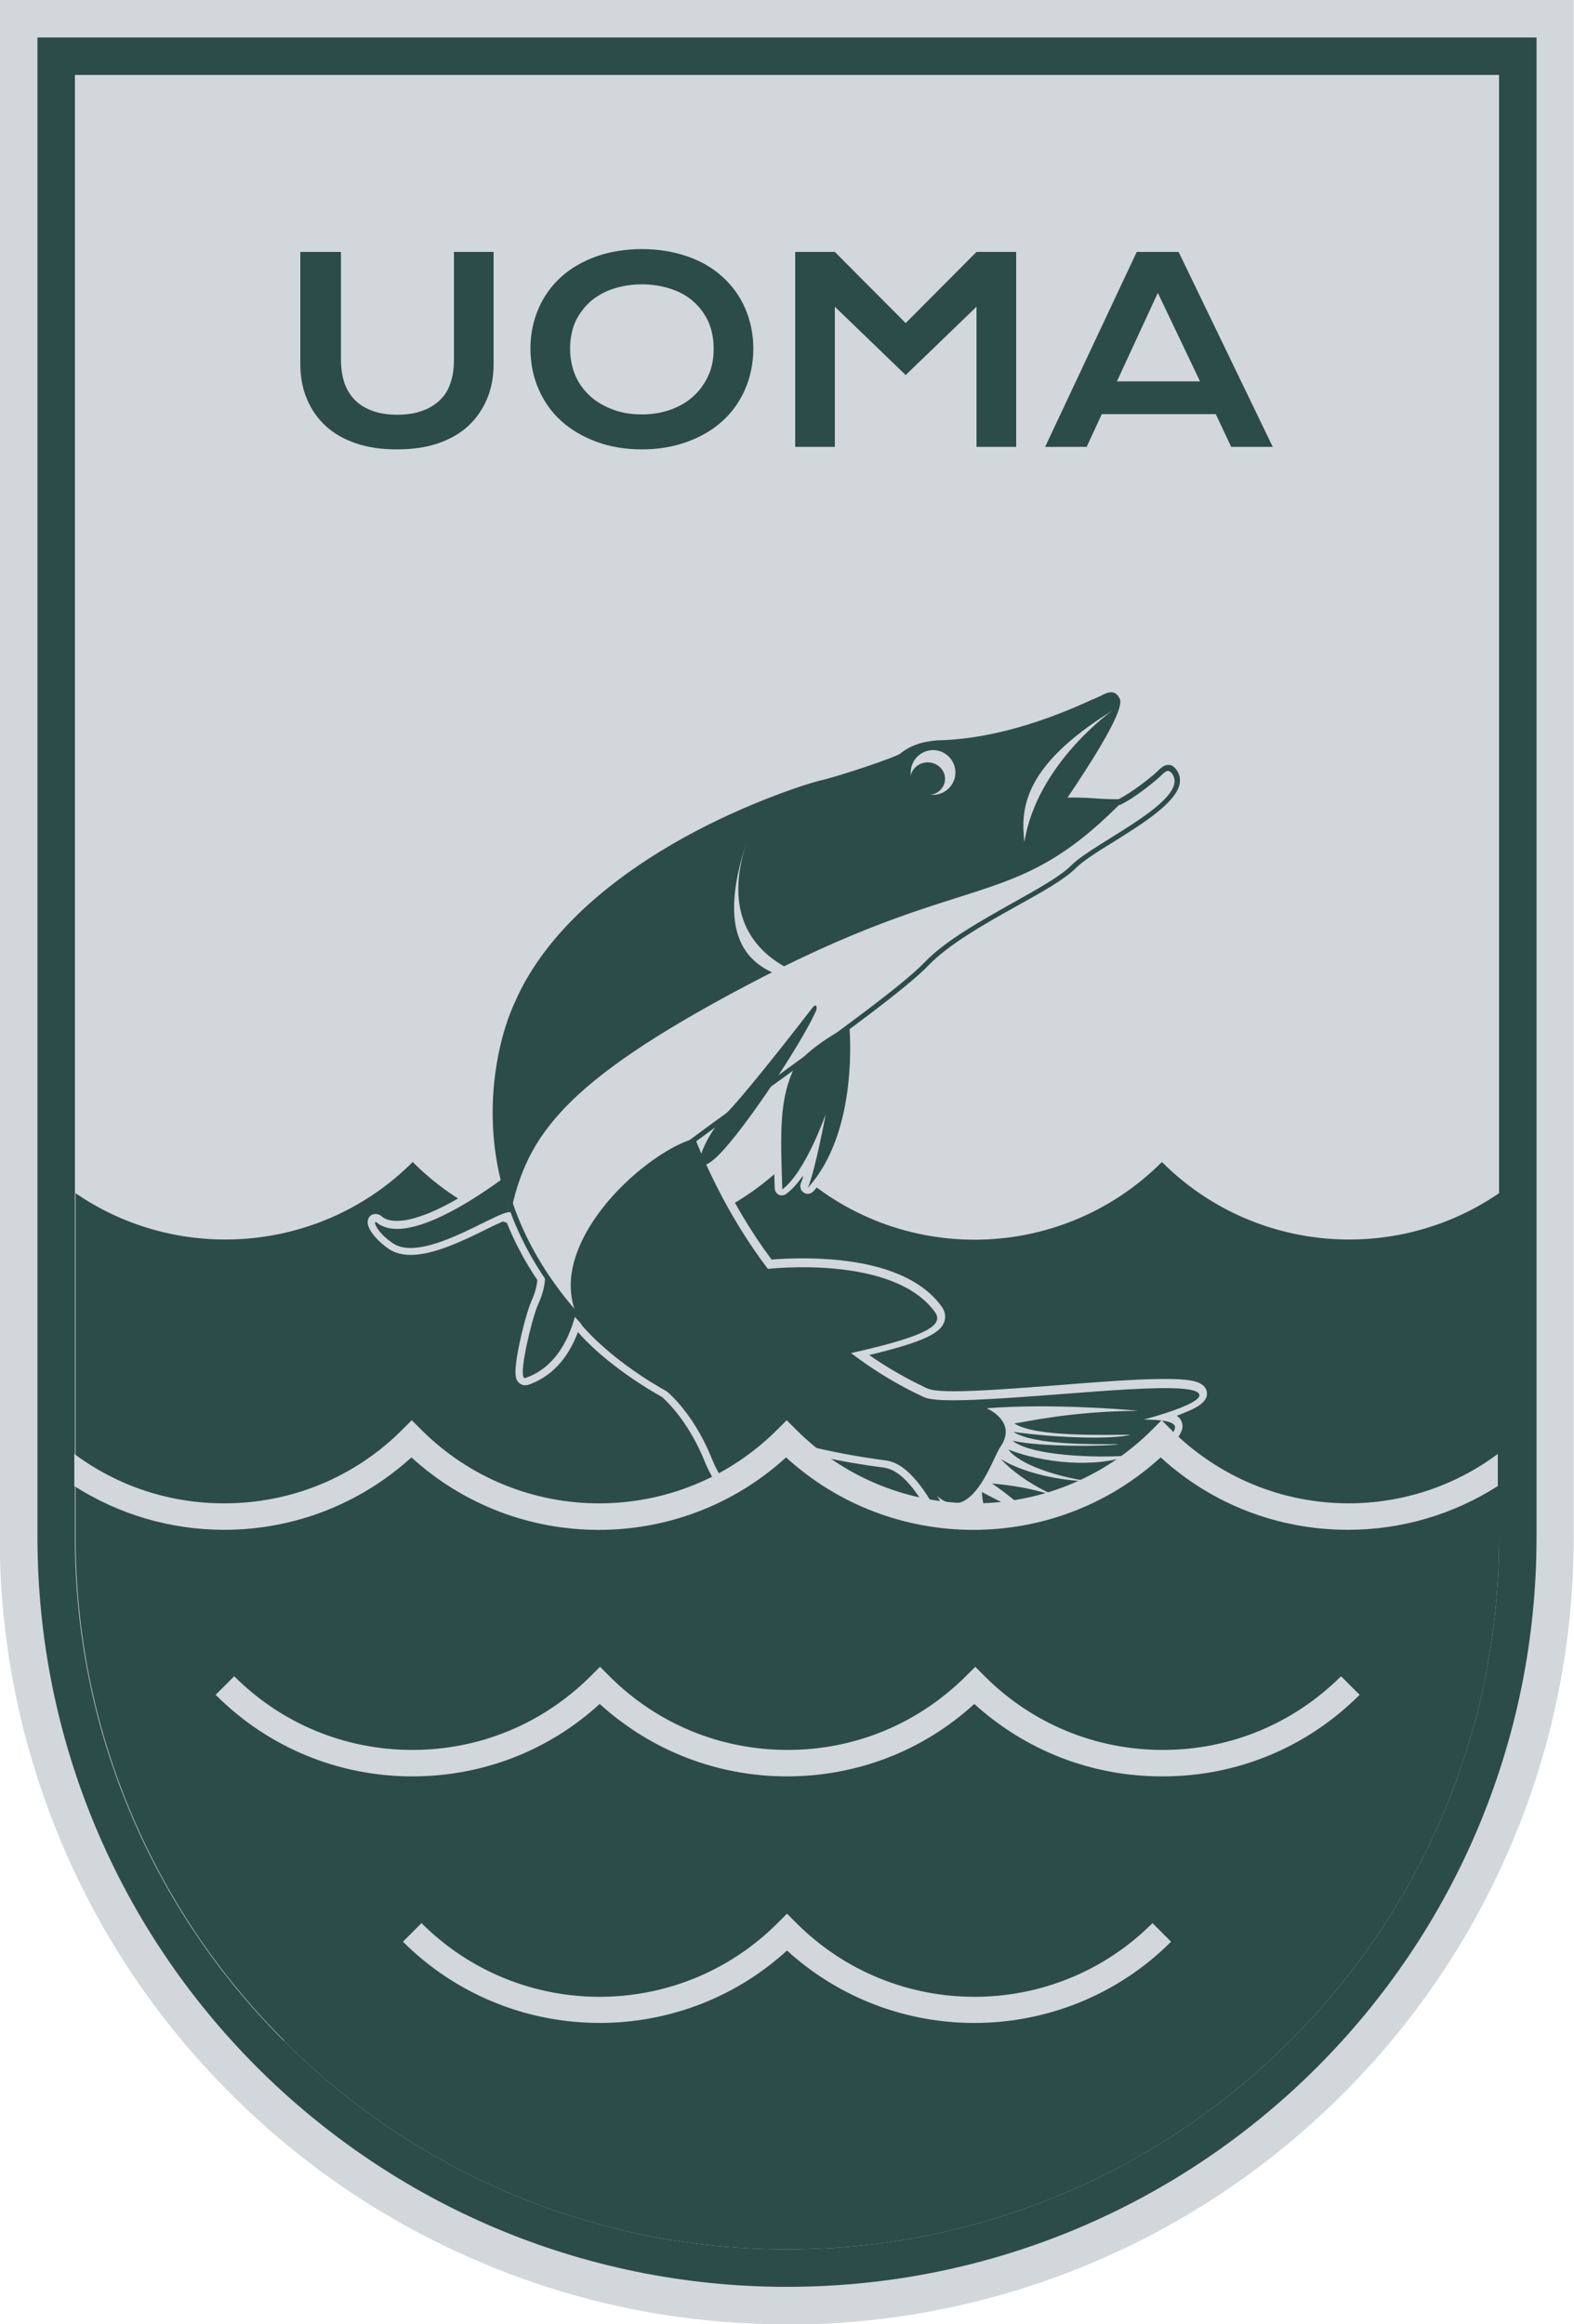
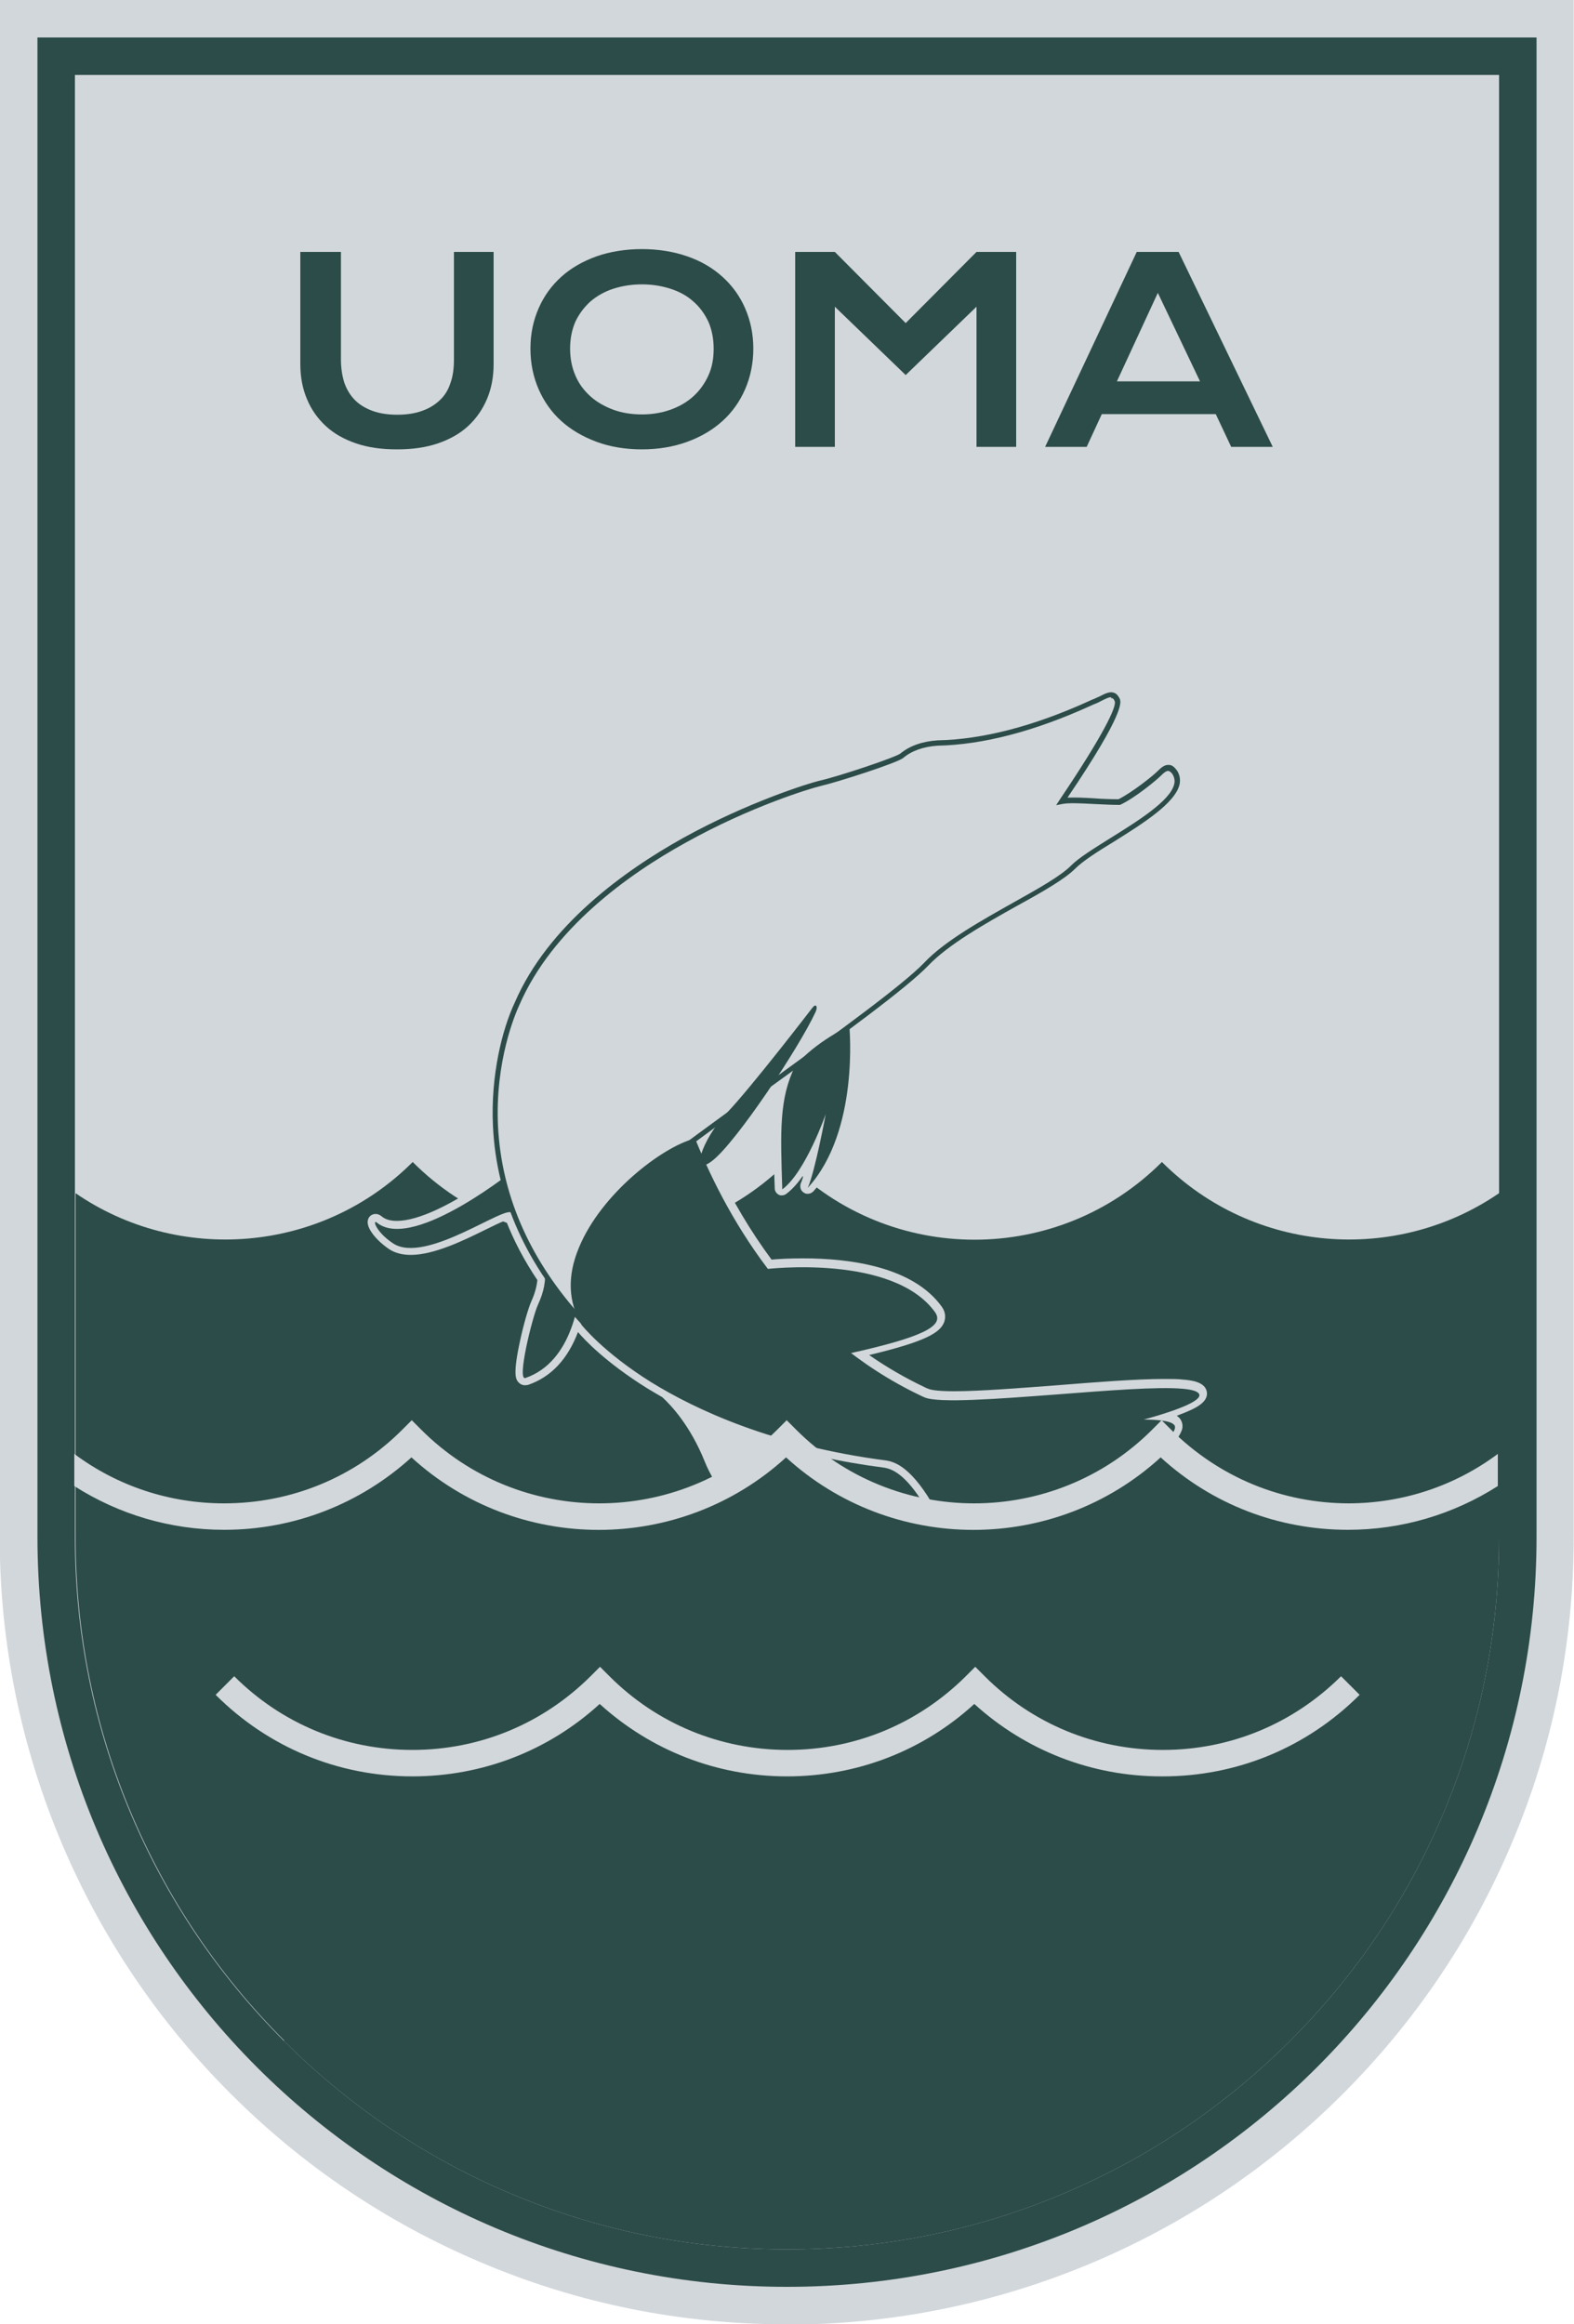
<svg xmlns="http://www.w3.org/2000/svg" id="Layer_1" version="1.1" viewBox="0 0 50 73.81">
  <defs>
    <style> .st0 { fill: #2c4c49; } .st1 { fill: #d2d7db; } </style>
  </defs>
  <path class="st1" d="M25,73.81c-3.37,0-6.65-.66-9.73-1.97-2.98-1.26-5.65-3.06-7.95-5.36-2.3-2.3-4.1-4.97-5.36-7.95-1.3-3.08-1.97-6.36-1.97-9.73V0h50v48.81c0,3.37-.66,6.65-1.97,9.73-1.26,2.98-3.06,5.65-5.36,7.95-2.3,2.3-4.97,4.1-7.95,5.36-3.08,1.3-6.36,1.97-9.73,1.97Z" />
  <path class="st0" d="M25,72.62h0c-13.15,0-23.81-10.66-23.81-23.81V1.19s47.62,0,47.62,0v47.62c0,13.15-10.66,23.81-23.81,23.81ZM33.8,69.65c2.69-1.14,5.11-2.77,7.19-4.85,2.08-2.08,3.71-4.5,4.85-7.19,1.18-2.79,1.78-5.75,1.78-8.8V2.38H2.38v46.43c0,3.05.6,6.02,1.78,8.8,1.14,2.69,2.77,5.11,4.85,7.19s4.5,3.71,7.19,4.85c2.79,1.18,5.75,1.78,8.8,1.78s6.02-.6,8.8-1.78Z" />
  <g>
    <path class="st0" d="M9.57,8h1.26v3.41c0,.28.04.53.11.75.08.22.19.4.34.55.15.15.34.26.56.34.22.08.49.12.78.12s.56-.04.78-.12c.23-.08.41-.19.57-.34s.27-.33.34-.55c.08-.22.11-.47.11-.75v-3.41h1.26v3.56c0,.41-.07.78-.21,1.11-.14.33-.34.62-.6.86-.26.24-.58.42-.96.55-.38.13-.81.19-1.3.19s-.92-.06-1.3-.19c-.38-.13-.7-.31-.96-.55-.26-.24-.46-.52-.6-.86-.14-.33-.21-.7-.21-1.11v-3.56Z" />
    <path class="st0" d="M16.85,11.07c0-.47.09-.89.26-1.28s.41-.72.72-1c.31-.28.68-.49,1.12-.65.43-.15.92-.23,1.44-.23s1.01.08,1.44.23c.44.15.81.37,1.12.65.31.28.55.61.72,1,.17.39.26.82.26,1.28s-.09.9-.26,1.29c-.17.39-.41.73-.72,1.01-.31.28-.68.5-1.12.66-.44.16-.92.24-1.44.24s-1.01-.08-1.44-.24c-.43-.16-.81-.38-1.12-.66-.31-.28-.55-.62-.72-1.01-.17-.39-.26-.82-.26-1.29ZM18.11,11.07c0,.32.06.61.17.86.11.26.27.47.48.66.2.18.45.32.72.42s.58.15.91.15.63-.05.91-.15.52-.24.72-.42c.2-.18.36-.4.48-.66.12-.26.17-.54.17-.86s-.06-.61-.17-.86c-.12-.25-.28-.47-.48-.64-.2-.18-.44-.31-.72-.4s-.58-.14-.91-.14-.63.05-.91.14-.52.23-.72.4c-.2.18-.36.39-.48.64-.11.25-.17.54-.17.86Z" />
    <path class="st0" d="M25.26,8h1.26l2.25,2.26,2.25-2.26h1.26v6.19h-1.26v-4.45l-2.25,2.17-2.25-2.17v4.45h-1.26v-6.19Z" />
    <path class="st0" d="M36.11,8h1.33l2.99,6.19h-1.32l-.49-1.04h-3.62l-.48,1.04h-1.32l2.91-6.19ZM38.12,12.11l-1.34-2.81-1.3,2.81h2.64Z" />
  </g>
  <path class="st0" d="M9.01,64.8c2.08,2.08,4.5,3.71,7.19,4.85,2.79,1.18,5.75,1.78,8.8,1.78s6.02-.6,8.8-1.78c2.69-1.14,5.11-2.77,7.19-4.85,2.08-2.08,3.71-4.5,4.85-7.19,1.18-2.79,1.78-5.75,1.78-8.8v-10.92c-3.28,2.25-7.8,1.92-10.71-.99-3.29,3.29-8.62,3.29-11.9,0-3.29,3.29-8.62,3.29-11.9,0-2.91,2.91-7.44,3.24-10.71.99v10.92c0,3.05.6,6.02,1.78,8.8,1.14,2.69,2.77,5.11,4.85,7.19Z" />
-   <path class="st1" d="M30.95,64.24c-2.14,0-4.27-.77-5.95-2.3-3.46,3.16-8.85,3.06-12.2-.28l.59-.59c3.12,3.12,8.19,3.12,11.31,0l.3-.3.3.3c3.12,3.12,8.19,3.12,11.31,0l.59.59c-1.72,1.72-3.99,2.58-6.25,2.58Z" />
  <g>
    <path class="st1" d="M34.23,52.07c-.93,0-1.86-.46-2.76-1.36-.91-.91-1.59-2.04-1.99-2.71h0c-.04-.07-.07-.13-.11-.19-.63-1.05-1.07-1.16-1.26-1.2-.7-.09-1.4-.21-2.07-.36.06.43.21,1.02.49,1.6.07.15.68,1.46.47,1.95-.04.1-.12.17-.22.2,0,0,0,0,0,0-.08.02-.17.03-.27.03-.84,0-1.89-.85-2.3-1.22-.84-.75-1.52-1.64-1.82-2.39-.47-1.17-1.09-1.81-1.35-2.05-.17-.1-.33-.19-.49-.29-1.3-.81-1.99-1.54-2.19-1.78-.33.87-.86,1.43-1.59,1.68,0,0,0,0,0,0-.03,0-.06.01-.09.01-.1,0-.18-.05-.24-.13-.05-.08-.15-.23.08-1.28.11-.52.27-1.06.36-1.26.11-.24.17-.47.19-.67-.41-.61-.75-1.25-1-1.9-.16.06-.43.19-.65.3-.69.34-1.63.8-2.37.8-.27,0-.51-.06-.7-.19-.38-.26-.74-.67-.66-.93.03-.11.13-.18.24-.18.1,0,.18.06.21.09.12.09.27.13.47.13.67,0,1.76-.51,3.03-1.42-.12-.52-.19-1.05-.22-1.59-.08-1.68.31-3.19.71-4.04,1.09-2.52,3.57-4.29,5.45-5.34,2.11-1.17,4.06-1.76,4.36-1.83.69-.16,2.32-.72,2.51-.83.34-.27.79-.44,1.32-.47,0,0,0,0,.01,0,1.4-.03,2.98-.44,4.72-1.23.06-.03.11-.05.15-.07.06-.03.12-.06.18-.09.15-.08.3-.15.47-.15.06,0,.12.01.17.03.14.05.25.16.32.32.08.19.22.5-1.43,3,.13,0,.26.01.4.02.24.01.48.03.72.03.41-.21,1-.69,1.12-.82.09-.09.27-.27.51-.27.01,0,.03,0,.04,0,.17.01.32.11.44.28,0,0,0,0,0,0,.12.19.16.41.11.62-.16.7-1.2,1.34-2.2,1.97-.49.31-.96.6-1.18.81-.36.36-1.08.77-1.91,1.23-1,.57-2.14,1.21-2.75,1.85-.37.38-1.11.99-2.42,1.97.04.8.05,3.49-1.4,5.08-.05.05-.11.08-.18.08-.05,0-.09-.01-.13-.04-.1-.06-.13-.19-.09-.3.03-.06.06-.16.09-.27-.17.25-.35.46-.55.61-.04.03-.09.05-.14.05-.04,0-.07,0-.1-.02-.08-.04-.13-.12-.13-.21v-.02c-.05-1.35-.08-2.29.12-3.12-.02.01-.05.04-.05.04-.33.49-1.33,1.93-1.88,2.37-.02.01-.03.03-.05.04.51,1.08,1.1,2.07,1.76,2.96.21-.02.56-.04,1-.04,1.51,0,3.5.27,4.41,1.54,0,0,0,0,0,0,.14.2.11.38.07.49-.13.33-.58.61-2.38,1.04.56.39,1.15.73,1.76,1.02.04.02.08.04.11.05.05.02.22.08.82.08.83,0,2.08-.1,3.28-.19,1.24-.1,2.52-.2,3.39-.2.25,0,.45,0,.61.02.26.02.73.07.76.42.02.29-.31.48-.81.67-.05.02-.1.04-.15.06.05.03.09.07.11.1.07.1.09.22.06.33-.13.41-.74,1-1.82,1.74-.14.09-1.28.87-1.71.99.08.06.16.12.24.18.83.65.79.84.76.96-.03.14-.16.23-.31.23,0,0,0,0,0,0-.33,0-.68-.07-1.06-.2,1.65,1.64,1.75,2.04,1.68,2.32-.04.15-.15.26-.31.31,0,0,0,0,0,0-.25.07-.5.1-.75.1Z" />
    <path class="st0" d="M17.29,40.29s.63.41,1.2.03c-.05.93-.28,2.91-1.8,3.44-.28.09.22-1.94.4-2.33s.27-.78.2-1.13Z" />
    <path class="st0" d="M16.45,37.06s-3.28,2.68-4.46,1.78c-.17-.16-.08.26.49.64,1.04.7,3.65-1.29,3.79-.95s-.25-1.07.18-1.47Z" />
    <g>
      <path class="st1" d="M18.57,42.03s-1.17-2.22,1.65-4.45,8.06-5.77,9.2-6.97,3.91-2.32,4.67-3.09,3.83-2.05,3.23-3c-.18-.26-.35-.12-.5.03s-.82.7-1.28.91c-.7,0-1.42-.11-1.81-.03.88-1.3,1.89-2.9,1.75-3.21s-.37-.09-.72.06-2.6,1.28-4.98,1.32c-.48.03-.87.18-1.14.41-.18.14-1.99.74-2.63.88s-7.57,2.32-9.59,6.99c-.57,1.22-1.97,5.78,2.14,10.16Z" />
      <path class="st0" d="M18.93,42.54l-.42-.45c-1.78-1.89-2.74-4.02-2.85-6.32-.08-1.63.3-3.1.69-3.93,1.06-2.46,3.5-4.2,5.35-5.23,2.08-1.15,4.01-1.74,4.3-1.81.67-.15,2.44-.75,2.6-.87.3-.25.71-.39,1.19-.42,1.43-.03,3.05-.45,4.81-1.25.06-.03.11-.05.14-.06.07-.03.13-.06.2-.09.17-.09.32-.16.45-.11.08.03.13.09.18.19.04.1.18.42-1.66,3.14.23-.01.51,0,.83.02.26.02.52.03.79.03.44-.22,1.09-.74,1.24-.89.11-.11.22-.21.36-.2.1,0,.18.07.26.18.09.14.11.29.08.44-.14.6-1.18,1.25-2.09,1.82-.51.31-.98.61-1.22.85-.34.34-1.04.74-1.86,1.19-1.02.57-2.17,1.22-2.81,1.89-.68.71-2.75,2.22-4.95,3.81-1.52,1.11-3.1,2.25-4.26,3.17-1.13.89-1.77,1.93-1.85,2.99-.06.8.22,1.35.22,1.35l.29.55ZM35.29,22.14c-.07,0-.17.05-.29.11-.06.03-.13.07-.21.1-.03.01-.08.03-.14.06-1.78.81-3.42,1.24-4.87,1.27-.44.03-.82.16-1.09.39-.2.16-2.06.76-2.66.9-.29.07-2.19.64-4.25,1.79-1.83,1.01-4.23,2.73-5.28,5.15-.13.28-.78,1.79-.68,3.86.11,2.13.96,4.12,2.52,5.9-.07-.25-.12-.6-.09-1.02.06-.78.43-1.95,1.91-3.12,1.16-.92,2.74-2.06,4.27-3.17,2.19-1.59,4.26-3.09,4.93-3.79.65-.69,1.82-1.34,2.85-1.92.77-.43,1.5-.84,1.82-1.17.25-.25.74-.55,1.25-.87.85-.53,1.9-1.18,2.02-1.71.03-.11,0-.22-.05-.31-.05-.07-.09-.1-.14-.11-.07,0-.15.07-.23.15-.14.14-.81.7-1.3.93h-.02s-.02,0-.02,0c-.28,0-.55-.02-.82-.03-.39-.02-.75-.04-.97,0l-.2.04.11-.17c1.39-2.06,1.82-2.97,1.75-3.13-.02-.06-.05-.09-.08-.1,0,0-.02,0-.03,0Z" />
    </g>
    <g>
      <path class="st0" d="M18.5,42.06s2.63,3.37,9.66,4.29c.27.06.77.21,1.44,1.33s2.67,4.75,5.31,4.04c.39-.11.04-.81-3.04-3.66,1,.74,1.96,1.22,2.81,1.22.36.01-1.04-1.17-2.15-1.68.64-.04,1.21.27,1.37.32s3.11-1.74,3.37-2.55c.1-.3-1.22-.24-1.22-.24,0,0,3.23-.83,1.49-.99s-7.42.65-8.2.27-4.82-2.09-7.29-8.21c-1.5.38-4.99,3.46-3.55,5.87Z" />
      <path class="st0" d="M34.23,51.84c-.86,0-1.73-.43-2.59-1.29-.89-.89-1.55-2-1.95-2.67-.04-.07-.08-.13-.11-.19-.7-1.16-1.2-1.27-1.42-1.31-3.63-.47-6.07-1.62-7.48-2.49-1.52-.95-2.19-1.8-2.2-1.81h0c-.43-.73-.47-1.55-.09-2.46.71-1.72,2.64-3.19,3.66-3.46h.03s.01.02.01.02c1.08,2.68,3.2,6.26,7.16,8.14.04.02.08.04.11.05.42.2,2.36.05,4.23-.09,1.56-.12,3.18-.25,3.97-.18.36.03.53.1.54.2.02.26-1.18.62-1.77.78.33,0,.85.02.97.17.03.03.03.07.02.12-.15.47-1.15,1.22-1.73,1.62-.7.48-1.56.99-1.68.96-.03-.01-.08-.03-.14-.05-.23-.09-.64-.26-1.09-.27.96.47,2.15,1.43,2.1,1.63,0,.02-.02.05-.09.05-.69,0-1.49-.31-2.45-.96,2.61,2.44,2.89,3.03,2.84,3.26-.02.07-.07.11-.15.14-.23.06-.46.09-.69.09ZM18.53,42.04s.7.87,2.19,1.79c1.4.87,3.83,2.01,7.45,2.48.35.08.83.3,1.46,1.34.03.06.07.12.11.19.39.66,1.05,1.77,1.94,2.65,1.07,1.07,2.16,1.47,3.22,1.18.06-.02.09-.05.1-.09.08-.33-.92-1.45-3.15-3.51l.04-.05c1.11.82,2.02,1.21,2.79,1.21.02,0,.03,0,.03,0,.04-.12-1.13-1.13-2.19-1.61l-.11-.05h.12c.52-.04.99.16,1.25.26.06.02.1.04.13.05,0,0,0,0,0,0,.1,0,.83-.41,1.64-.96.97-.67,1.58-1.24,1.69-1.57,0-.02,0-.04,0-.06-.12-.16-.89-.16-1.18-.14h-.3s.3-.06.3-.06c.77-.2,1.99-.59,1.98-.78,0-.03-.05-.11-.49-.15-.78-.07-2.4.05-3.96.18-1.97.15-3.82.3-4.26.09-.03-.01-.07-.03-.11-.05-.51-.24-1.7-.81-3.08-2.05-1.72-1.56-3.1-3.61-4.1-6.09-.99.27-2.91,1.75-3.59,3.41-.37.89-.34,1.7.09,2.4Z" />
    </g>
    <path class="st0" d="M24.34,40.3s4.04-.49,5.37,1.38c.29.43-.4.78-2.73,1.3-.55.06-2.43-1.56-2.63-2.68Z" />
-     <path class="st0" d="M21.03,44.06s.94.65,1.59,2.28,3.07,3.71,4.1,3.43c.25-.08-.03-1.04-.39-1.82s-.54-1.58-.54-2.04-4.76-1.85-4.76-1.85Z" />
-     <path class="st1" d="M31.36,44.73s.98.42.41,1.23c-.23.32-.9,2.49-2,1.55.57.97,1.79,3.15,4.14,3.95-1.55-.98-2.71-2.13-3.38-3.37.7.6,1.69,1.02,2.27,1.7-.57-.72-1.56-1.22-1.61-2.41.84.46,1.51.68,2.18,1.24-.5-.45-1.39-1.21-1.86-1.51.57.05,1.33.15,2.15.45-1.04-.44-1.6-.94-1.87-1.23.89.56,2.34.72,2.74.7-1.01-.15-2.15-.53-2.5-1,1.09.43,2.76.6,3.88.18-.51.08-3.04.1-3.75-.46.92.21,3.05.18,3.38.11-.8,0-2.67.04-3.35-.39,1.31.19,3.17.25,3.72.09-.75,0-3.05.08-3.69-.36.32-.03,1.71-.38,3.93-.4-.58-.06-2.91-.23-4.8-.08Z" />
    <path class="st0" d="M26.98,32.59s.33,3.33-1.32,5.13c.23-.51.57-2.34.57-2.34,0,0-.64,1.84-1.38,2.39-.06-1.85-.1-2.89.41-3.92.64-.77,1.72-1.27,1.72-1.27Z" />
    <path class="st0" d="M25.8,32.01s-1.91,2.49-2.71,3.33-1.21,2.11-.45,1.51,2.74-3.57,3.27-4.72c.08-.18,0-.27-.1-.13Z" />
-     <path class="st0" d="M33.73,25.43c.88-1.3,1.89-2.9,1.75-3.21-.13-.31-.37-.09-.72.06-.34.15-2.6,1.28-4.98,1.32-.48.03-.87.18-1.14.41-.18.14-1.99.74-2.63.88-.64.15-7.57,2.32-9.59,6.99-.38.81-1.28,3.21-.19,6.6.51-2.41,1.69-4.11,7.36-7.12,7.22-3.84,8.46-2.31,11.97-5.81-.7,0-1.44-.19-1.83-.12Z" />
    <path class="st1" d="M27.33,31.35s-5.08-.13-3.61-4.62c-1.49,4.53,1.5,4.46,3.61,4.62Z" />
    <path class="st1" d="M29.64,23.82c-.39,0-.71.32-.71.71,0,.04,0,.07,0,.11.04-.24.27-.43.54-.43.3,0,.55.23.55.52,0,.26-.2.48-.47.51.03,0,.06,0,.09,0,.39,0,.71-.32.71-.71s-.32-.71-.71-.71Z" />
    <path class="st1" d="M35.33,22.57s-2.39,1.68-2.79,4.17c-.1-.96-.14-2.36,2.79-4.17Z" />
  </g>
  <path class="st0" d="M16.98,47.72s5.24,1.02,7.93-2.02c1.47,1.14,6.31,4.67,11.98,0,4.48,3.5-.56,9.75-.56,9.75l-9.53-2.91-9.8-1.1-.02-3.72Z" />
  <path class="st1" d="M42.86,47.74c-2.14,0-4.14-.83-5.66-2.34l-.3-.3-.3.3c-3.12,3.12-8.19,3.12-11.31,0l-.3-.3-.3.3c-3.12,3.12-8.19,3.12-11.31,0l-.3-.3-.3.3c-1.51,1.51-3.52,2.34-5.66,2.34-1.74,0-3.39-.55-4.76-1.57v1.02c1.41.9,3.05,1.39,4.76,1.39,2.22,0,4.32-.82,5.95-2.3,3.36,3.07,8.54,3.07,11.9,0,3.36,3.07,8.54,3.07,11.9,0,1.63,1.49,3.73,2.3,5.95,2.3,1.71,0,3.35-.49,4.76-1.39v-1.02c-1.37,1.02-3.02,1.57-4.76,1.57Z" />
  <path class="st1" d="M36.9,56.41c-2.22,0-4.32-.82-5.95-2.3-1.63,1.49-3.73,2.3-5.95,2.3s-4.32-.82-5.95-2.3c-1.63,1.49-3.73,2.3-5.95,2.3-2.36,0-4.58-.92-6.25-2.59l.59-.59c1.51,1.51,3.52,2.34,5.66,2.34s4.14-.83,5.66-2.34l.3-.3.3.3c1.51,1.51,3.52,2.34,5.66,2.34s4.14-.83,5.66-2.34l.3-.3.3.3c1.51,1.51,3.52,2.34,5.66,2.34s4.14-.83,5.66-2.34l.59.59c-1.67,1.67-3.89,2.59-6.25,2.59Z" />
</svg>